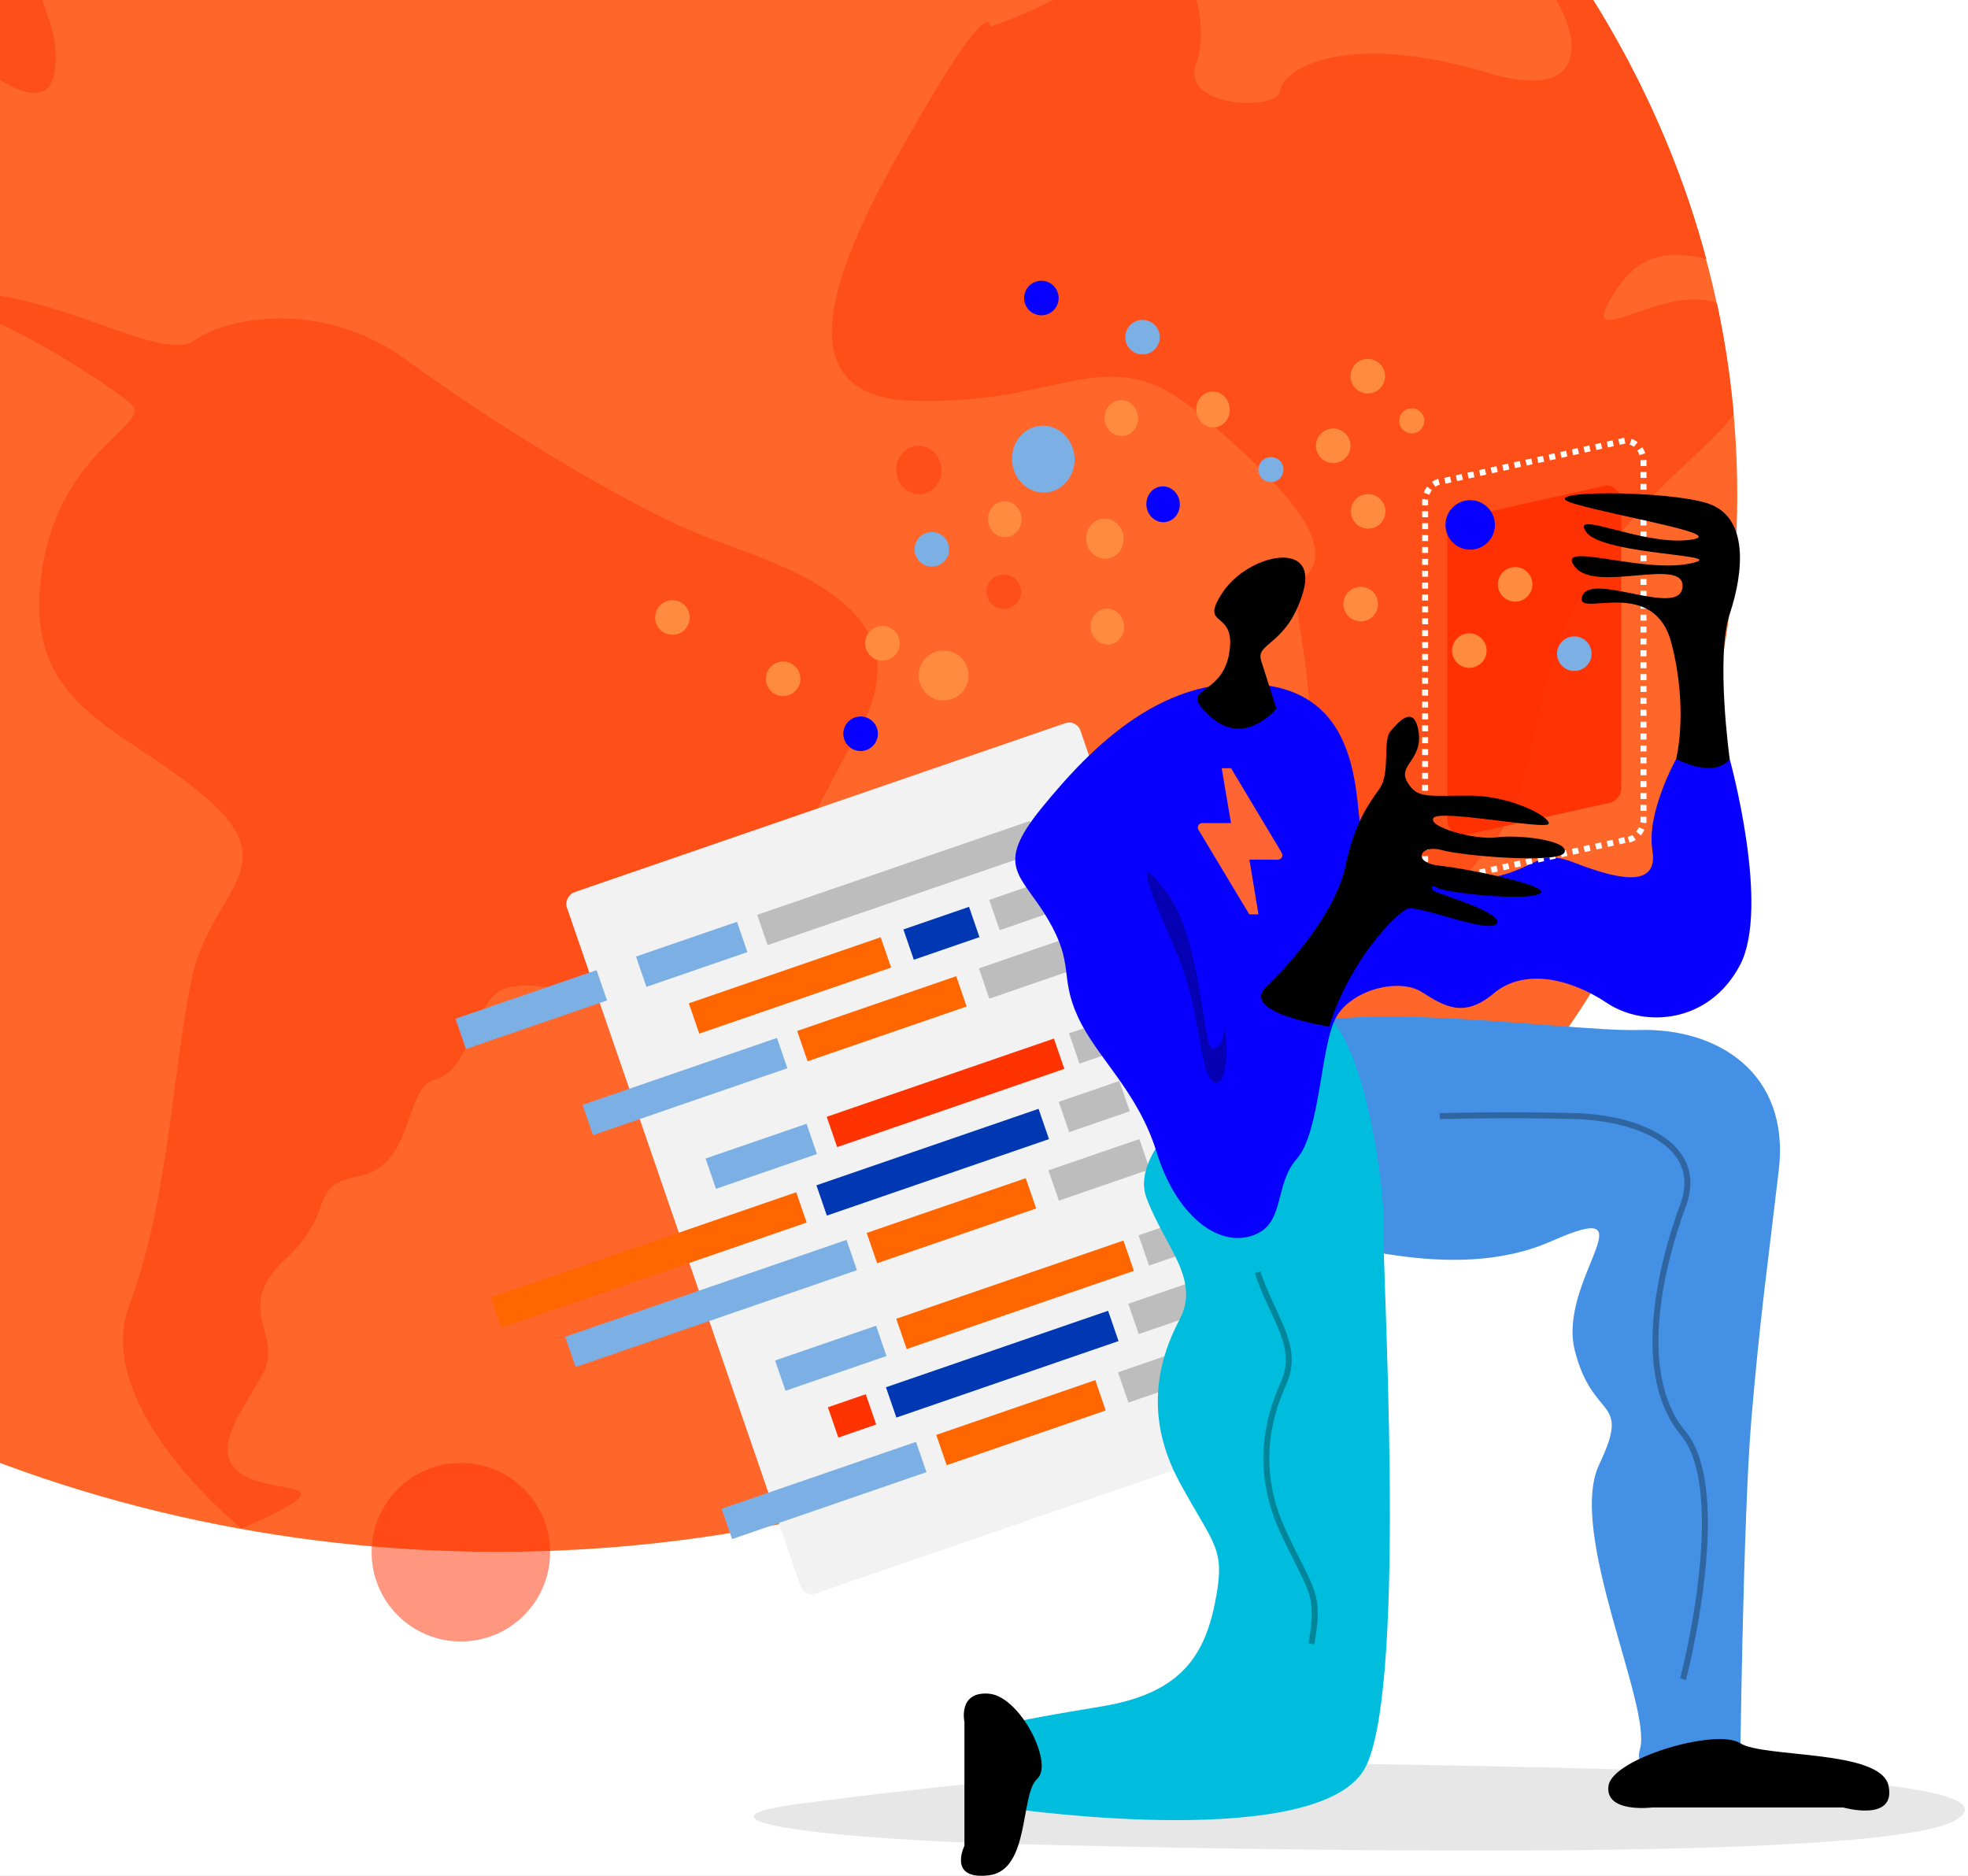
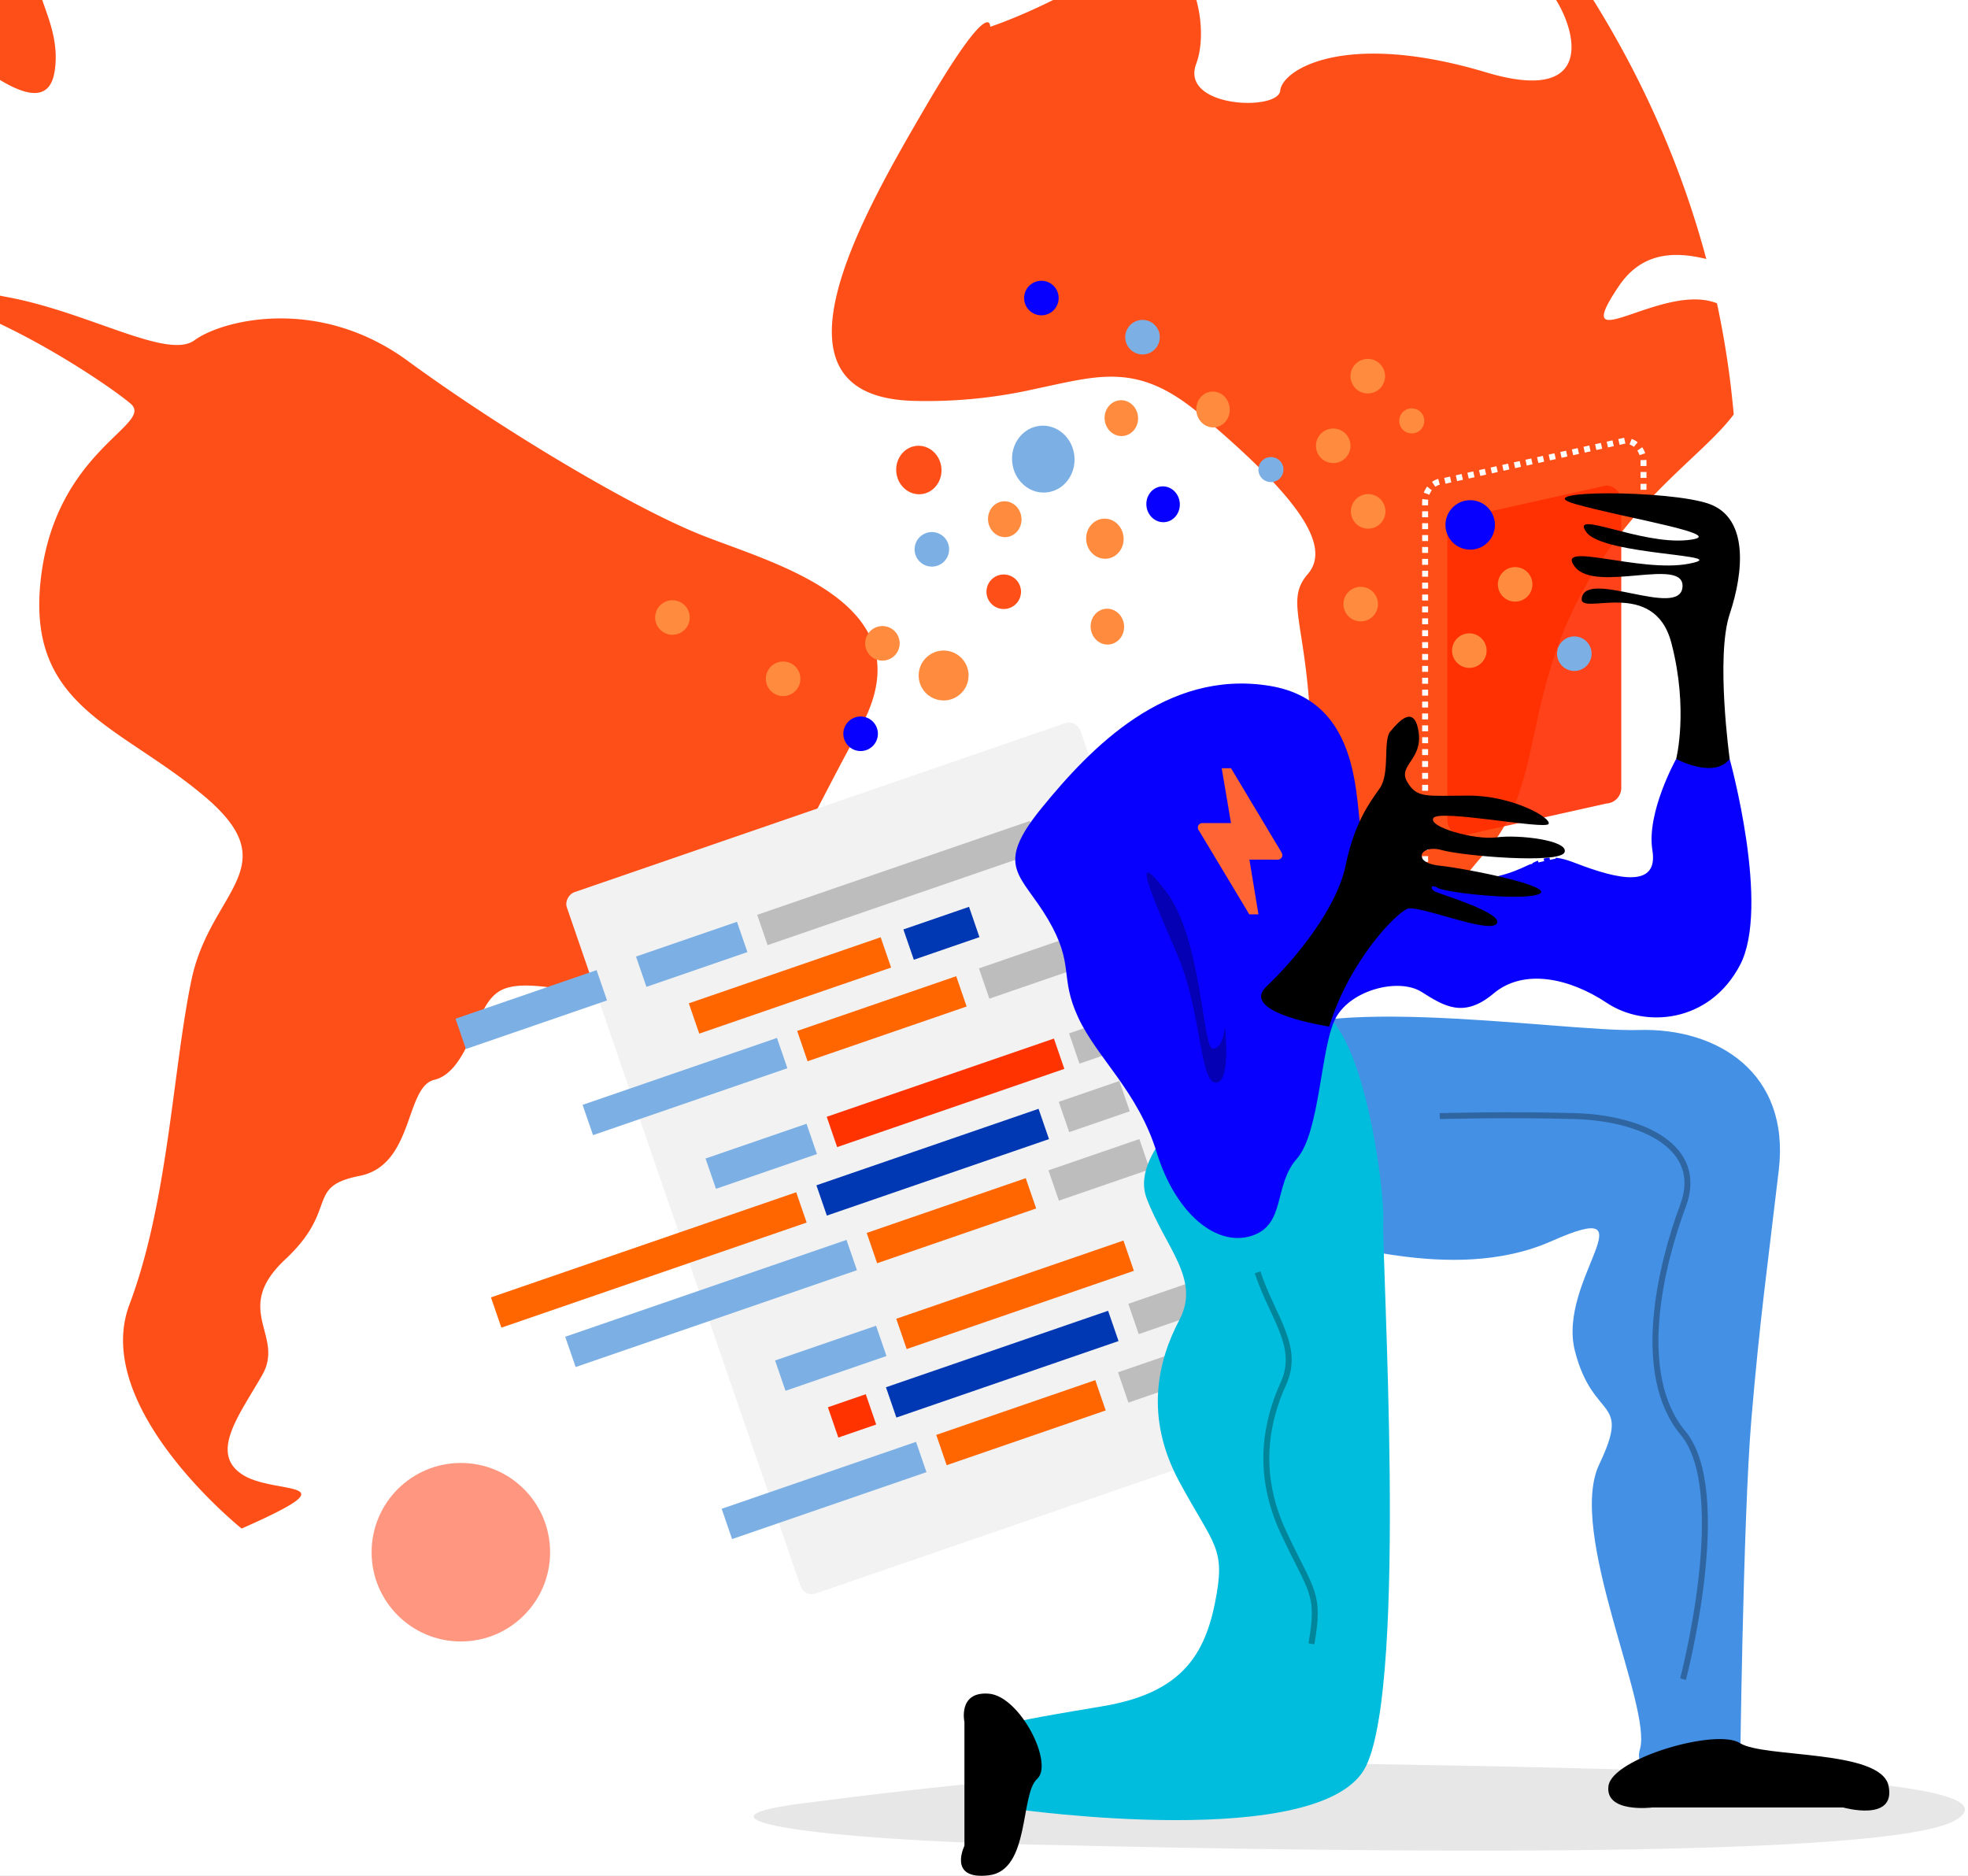
<svg xmlns="http://www.w3.org/2000/svg" width="662" height="631" viewBox="0 0 662 631">
  <rect x="0" y="0" width="662" height="631" fill="#333333" stroke="none" />
  <defs>
    <clipPath id="clip-path">
      <path id="Trazado_14849" data-name="Trazado 14849" d="M336.344,107.065H316.438A2.64,2.64,0,0,0,313.8,109.7h0a16.907,16.907,0,0,1-16.858,16.859H203.1A16.909,16.909,0,0,1,186.242,109.7h0a2.639,2.639,0,0,0-2.639-2.639H162.885a27.093,27.093,0,0,0-27.014,27.014v433.44a27.094,27.094,0,0,0,27.014,27.015H336.344a27.094,27.094,0,0,0,27.014-27.015V134.079A27.093,27.093,0,0,0,336.344,107.065Z" transform="translate(-135.871 -107.065)" fill="none" />
    </clipPath>
    <clipPath id="clip-Ilus">
      <rect width="662" height="631" />
    </clipPath>
  </defs>
  <g id="Ilus" clip-path="url(#clip-Ilus)">
    <rect width="662" height="631" fill="#fff" />
-     <ellipse id="Elipse_239" data-name="Elipse 239" cx="417.006" cy="355.528" rx="417.006" ry="355.528" transform="translate(-249.627 -189.082)" fill="#ff662a" />
    <path id="Unión_1" data-name="Unión 1" d="M2145.746,625.7c13.072-34.684,14.549-78.993,20.875-109.239s32.808-37.89,4.067-61.963-59.83-29.862-54.716-73.2,38.461-51.6,30.126-58.667-50.924-35.789-79.49-37.972-67.286-5.1-75.82-37S1956,170.925,1946.09,177.6s43.7,57.5,29.39,69.566-20.342-2.8-27.665-24.447-22.17-45.176-31.334-54.739a15.707,15.707,0,0,1-1.48-1.836c43.034-59.122,105.847-106.693,180.553-135.982,16.251,7.917,27.411,14.308,26.475,19.8-1.753,10.3,33.9-13.17,16.736-33.644-.147-.175-.292-.353-.437-.53a472.962,472.962,0,0,1,47.713-10.833,52.576,52.576,0,0,1,3.66,5.457l5.622-6.972q13.713-2.1,27.733-3.433l.045.1c25.067,53.337,39.125,62.122,17.821,69.435s-74.289,28.242-84.535,60.235-31,46.761-38.621,49.188,5.781,15.521,2.727,32.426-24.9-2.181-35.349-9.836-42.31-16.857-50.352,4.941-19.332,30.234,9.768,47.387,32.676,27.871,60.074,32.935,53.951,21.2,62.985,14.531,41.5-15.223,71.756,6.938,73.683,48.342,97.832,58.186,78.078,22.751,54.241,65.543-45.832,99.752-79.657,91.865-40.479-6.706-45.292,0-8.216,23.844-18.181,26.221-6.756,28.69-25.182,32.326-6.736,11-24.946,28.05-.038,25.421-7.778,38.941-17.731,26.135-6.784,33.394,38.8,1.061-.144,18.234C2183.484,701.035,2132.674,660.378,2145.746,625.7Zm390.585-97.256a37.3,37.3,0,0,1-14.952-3.287c-35.735-15.5,21.845-31.284,21.984-79.318s-9.906-55.836-1.262-65.827-4.909-27.362-36.255-53.8c-20.836-17.571-33.828-13.04-55.385-8.51a164.673,164.673,0,0,1-41.265,4.02c-51.71-1.646-17.681-61.213,4.469-99.076s21.625-26.74,21.625-26.74,19.723-6.368,42.786-21.3,32.073,18.905,26.52,33.729,27.615,16.064,28.262,9.025,21.766-20.352,69.251-6.131c26.892,8.053,30.857-3.167,27.885-14.387-2.276-8.591-8.619-17.184-11.849-17.12-7.45.146-18.7-3.882-24.925-15.225-3.4-6.2,11.064-4.836,24.264-7.247,27.24,35.061,47.384,74.471,58.686,116.758-10.465-2.566-21.568-2.49-29.39,9.092-10.618,15.721-3.044,11.84,8.669,7.96,7.645-2.532,17.05-5.064,24.312-2.148A305.979,305.979,0,0,1,2685.4,326.3c-9.556,12.747-29.01,24.9-45.669,50.779-26.948,41.864-16.63,72.683-37.909,96.585-18.159,20.4-37.889,54.771-65.494,54.774Zm-6.84-355.018c5.993-17.361.187-34-22.791-31.184s-50.019,38.047-87.368,32.368.821-31.137,41.033-27.277-1.717-20.245,11.914-43.439,37.521-10.225,69.823-9.942a55.214,55.214,0,0,0,11.341-1.056,387.41,387.41,0,0,1,44.216,40.959c-8.639,6.373-16.477,14.882-20.743,23.342-12.572,24.929-8.537,15.073-15.484,4.711s-16.77-40.846-19.33-24.884,9.473,29.29,14.9,39.211c2.8,5.124-6.229,8.837-14.792,8.837C2534.2,185.068,2526.593,181.815,2529.49,173.422Zm-51.413-111.4c-17.825-1.874-14.939-8.626-3.335-18.28a427.722,427.722,0,0,1,57.047,33.129,9.329,9.329,0,0,1-4.723,1.332C2518.25,78.2,2508.852,65.256,2478.077,62.022Z" transform="translate(-2102.206 -186.893)" fill="#ff4f19" />
    <path id="sombra" d="M977.985,590.223c43.789-5.695,119.052-14.653,201.155-13.16s212.1,3.732,187.471,18.662-249.05,9.7-313.364,8.211S934.2,595.918,977.985,590.223Z" transform="translate(-708.699 16.452)" fill="#e7e7e7" />
    <g id="code" transform="translate(124.682 275.309) rotate(-8)">
      <rect id="Rectángulo_49" data-name="Rectángulo 49" width="249.476" height="182.701" rx="4" transform="translate(239.772 0) rotate(79)" fill="#f2f2f2" />
      <g id="Grupo_88" data-name="Grupo 88" transform="translate(256.814 223.87) rotate(169)">
        <g id="Grupo_85" data-name="Grupo 85" transform="translate(0 0)">
          <rect id="Rectángulo_51" data-name="Rectángulo 51" width="32.332" height="10.777" transform="translate(0 0)" fill="#bebdbd" />
          <rect id="Rectángulo_52" data-name="Rectángulo 52" width="56.58" height="10.777" transform="translate(40.414 0)" fill="#f60" />
          <rect id="Rectángulo_53" data-name="Rectángulo 53" width="69.154" height="10.777" transform="translate(104.18 0)" fill="#7cb0e5" />
          <rect id="Rectángulo_54" data-name="Rectángulo 54" width="21.554" height="10.777" transform="translate(0 20.656)" fill="#bebdbd" />
          <rect id="Rectángulo_55" data-name="Rectángulo 55" width="79.033" height="10.777" transform="translate(28.739 20.656)" fill="#0038b3" />
          <rect id="Rectángulo_56" data-name="Rectángulo 56" width="13.471" height="10.777" transform="translate(114.957 20.656)" fill="#f30" />
-           <rect id="Rectángulo_57" data-name="Rectángulo 57" width="10.777" height="10.777" transform="translate(0 41.313)" fill="#bebdbd" />
          <rect id="Rectángulo_58" data-name="Rectángulo 58" width="80.829" height="10.777" transform="translate(16.166 41.313)" fill="#f60" />
          <rect id="Rectángulo_59" data-name="Rectángulo 59" width="35.924" height="10.777" transform="translate(104.18 41.313)" fill="#7cb0e5" />
        </g>
        <g id="Grupo_86" data-name="Grupo 86" transform="translate(0 71.848)">
          <rect id="Rectángulo_60" data-name="Rectángulo 60" width="32.332" height="10.777" transform="translate(0 0)" fill="#bebdbd" />
          <rect id="Rectángulo_61" data-name="Rectángulo 61" width="56.58" height="10.777" transform="translate(40.414 0)" fill="#f60" />
          <rect id="Rectángulo_62" data-name="Rectángulo 62" width="100.073" height="10.777" transform="translate(104.18 0)" fill="#7cb0e5" />
          <rect id="Rectángulo_63" data-name="Rectángulo 63" width="21.554" height="10.777" transform="translate(0 20.656)" fill="#bebdbd" />
          <rect id="Rectángulo_64" data-name="Rectángulo 64" width="79.033" height="10.777" transform="translate(28.739 20.656)" fill="#0038b3" />
          <rect id="Rectángulo_65" data-name="Rectángulo 65" width="108.607" height="10.777" transform="translate(114.957 20.656)" fill="#f60" />
          <rect id="Rectángulo_66" data-name="Rectángulo 66" width="10.777" height="10.777" transform="translate(0 41.313)" fill="#bebdbd" />
          <rect id="Rectángulo_67" data-name="Rectángulo 67" width="80.829" height="10.777" transform="translate(16.166 41.313)" fill="#f30" />
          <rect id="Rectángulo_68" data-name="Rectángulo 68" width="35.924" height="10.777" transform="translate(104.18 41.313)" fill="#7cb0e5" />
        </g>
        <g id="Grupo_87" data-name="Grupo 87" transform="translate(0 143.696)">
          <rect id="Rectángulo_69" data-name="Rectángulo 69" width="32.332" height="10.777" transform="translate(0 0)" fill="#bebdbd" />
          <rect id="Rectángulo_70" data-name="Rectángulo 70" width="56.58" height="10.777" transform="translate(40.414 0)" fill="#f60" />
          <rect id="Rectángulo_71" data-name="Rectángulo 71" width="69.154" height="10.777" transform="translate(104.18 0)" fill="#7cb0e5" />
-           <rect id="Rectángulo_72" data-name="Rectángulo 72" width="21.554" height="10.777" transform="translate(0 20.656)" fill="#bebdbd" />
          <rect id="Rectángulo_73" data-name="Rectángulo 73" width="23.351" height="10.777" transform="translate(28.739 20.656)" fill="#0038b3" />
          <rect id="Rectángulo_74" data-name="Rectángulo 74" width="68.256" height="10.777" transform="translate(60.173 20.656)" fill="#f60" />
          <rect id="Rectángulo_75" data-name="Rectángulo 75" width="96.995" height="10.777" transform="translate(0 41.313)" fill="#bebdbd" />
          <rect id="Rectángulo_76" data-name="Rectángulo 76" width="35.924" height="10.777" transform="translate(104.18 41.313)" fill="#7cb0e5" />
          <rect id="Rectángulo_129" data-name="Rectángulo 129" width="50.194" height="10.777" transform="translate(154.125 41.313)" fill="#7cb0e5" />
        </g>
      </g>
    </g>
    <g id="personaje" transform="translate(205.164 -37.559)">
      <g id="Grupo_185" data-name="Grupo 185" transform="translate(118.079 185.779)">
        <g id="Grupo_184" data-name="Grupo 184" transform="translate(0 0)">
          <path id="Trazado_14850" data-name="Trazado 14850" d="M76.074,315.677c6.471-2.178,48.486,15.242,82.862,0s1.641,13.066,7.823,37.018,19.048,15.242,8.159,38.107,17.926,81.657,13.7,95.811S222.264,497.5,222.264,497.5s.988-88.191,3.844-121.942,5.4-51.171,9.222-83.834-20.7-47.847-47.129-47.039-121.8-14.846-130.282,7.93S76.074,315.677,76.074,315.677Z" transform="translate(39.786 -46.447)" fill="#4390e5" />
          <path id="Trazado_14855" data-name="Trazado 14855" d="M199.065,265.349s-29.283,20.17-22.918,36.832,18.192,27.151,11.006,40.788-11.911,32.517,0,54.543,15.732,22.028,11.911,40.908-12.732,30.419-38.2,34.615-28.939,5.244-28.939,5.244v29.254s104.06,14.8,118.064-14.569,5.126-170.337,5.746-183.766c.373-8.082-4.762-52.414-17.094-66.76C230.482,232.94,222.391,241.117,199.065,265.349Z" transform="translate(-113.658 -47.257)" fill="#00bddd" />
          <path id="Trazado_14856" data-name="Trazado 14856" d="M118.742,418.429H54.573s-16.044,2.036-14.77-7.258,36.253-19.48,44.228-14.387,47.443,2.036,49.988,14.387S118.742,418.429,118.742,418.429Z" transform="translate(178.018 41.315)" />
          <path id="Trazado_14857" data-name="Trazado 14857" d="M195.931,438.335V396.723s-2.3-10.4,8.2-9.579,22,23.51,16.245,28.682-2.3,30.764-16.245,32.416S195.931,438.335,195.931,438.335Z" transform="translate(-194.756 34.327)" />
          <path id="Trazado_14858" data-name="Trazado 14858" d="M305.273,204.61s13.8,49.771,3.462,69.362-32.052,21.178-44.759,12.708-28.062-11.65-38.123-3.178-16.668,4.236-24.218-.53-23.508-.85-28.767,8.577-5.257,38.548-13.2,47.548-3.552,22.239-15.279,25.945-25.491-7.412-31.846-28.062-20.12-31.768-26.473-45.535-1.059-17.471-10.059-32.826-18.533-17.473-2.119-37.593,41.739-46.593,76.465-41.033S178.2,226.319,182.435,233.2c.271.44.531.886,1.021,1.742,3.52,6.14,6.509,13.138,31.775,11,26.993-2.287,23.02-12.181,38-6.37s28.112,8.455,26.046-4.253,8-30.709,8-30.709Z" transform="translate(-46.685 -97.547)" fill="#0700ff" />
-           <path id="Trazado_14860" data-name="Trazado 14860" d="M173.074,206.993s-10.589,13.237-22.237,2.649,3.706-5.825,6.353-21.18-10.589-7.942-2.117-20.65,32.3-18,27,0-16.062,16.912-14.12,23.017S173.074,206.993,173.074,206.993Z" transform="translate(-66.975 -116.874)" />
          <path id="Trazado_15129" data-name="Trazado 15129" d="M-415.8-193.25l-60.859,13.581c-3.479,0-6.3-3.1-6.3-6.933V-307.1c0-3.829,2.821-6.933,6.3-6.933l60.859-13.581c3.48,0,6.3,3.1,6.3,6.933v120.5C-409.5-196.354-412.319-193.25-415.8-193.25Z" transform="translate(639.101 327.612)" fill="none" stroke="#fff" stroke-width="2" stroke-dasharray="2 2" />
          <path id="Trazado_15132" data-name="Trazado 15132" d="M-429.484-220.63l-48.457,10.813a5.287,5.287,0,0,1-5.016-5.521v-95.941a5.287,5.287,0,0,1,5.016-5.52l48.457-10.813a5.287,5.287,0,0,1,5.017,5.52v95.941A5.287,5.287,0,0,1-429.484-220.63Z" transform="translate(646.586 342.686)" fill="#ff2e00" opacity="0.9" />
          <path id="Trazado_14859" data-name="Trazado 14859" d="M118.818,286.315S88.25,281.8,97.77,272.784s23.553-26.058,26.559-40.59,8.018-21.048,11.526-26.058,1-16.036,3.508-19.042,8.018-9.522,9.522,0-7.116,11.3-3.809,16.926,6.314,4.622,20.846,4.622,27.83,7.517,26.693,9.522-36.715-5.012-38.72-2.005,13.947,7.517,21.255,6.514,24.347,1,22.844,5.012-34.354,1.25-41.445-.759-10.171,4.267-.649,5.269,39.088,7.015,33.575,9.52-31.571-.5-34.076-2-2.747.274-.928,1.2,23.393,7.318,20.679,10.825-26.366-6.516-30.074-5.012S125.833,263.764,118.818,286.315Z" transform="translate(5.049 -89.241)" />
          <path id="Trazado_14854" data-name="Trazado 14854" d="M122.5,233.8s-4.764-34.415,0-48.712,6.355-32.3-6.883-37.064-61.729-4.764-45.16,0,53.632,10.591,37.748,12.178-39.71-10.589-33.887-2.647,50.831,7.412,34.417,10.589-45.315-7.942-38.277,1.059,37.218-3.706,36.159,6.883S74.059,169.8,72.729,179.8c-.817,6.143,24.356-7.387,30.179,15.051S104.5,233.8,104.5,233.8,117.2,240.686,122.5,233.8Z" transform="translate(136.09 -126.741)" />
        </g>
        <path id="Trazado_15125" data-name="Trazado 15125" d="M150.652,210.383l9.622.014-3.119-18.45,3.132-.014,16.934,28.24a2.858,2.858,0,0,1,.338.981,1.535,1.535,0,0,1-1.536,1.537l-9.555-.015,3.044,18.423h-3.079l-16.988-28.273h0l0,0a1.506,1.506,0,0,1-.327-.9A1.536,1.536,0,0,1,150.652,210.383Z" transform="translate(-69.433 -81.755)" fill="#ff6434" />
        <path id="Trazado_15126" data-name="Trazado 15126" d="M148,285.313c5.033,15.285,14.385,24.908,8.7,37.416s-9.419,29.829,0,50.037,12.439,20.206,9.418,37.527" transform="translate(-48.22 -5.584)" fill="none" stroke="rgba(0,0,0,0.3)" stroke-miterlimit="10" stroke-width="2" />
        <path id="Trazado_15127" data-name="Trazado 15127" d="M167.309,219.843c12.415,15.961,12.415,53.207,15.961,53.207s4.08-7.445,4.08-7.445,2.159,19.3-3.171,18.886-4.771-24.19-12.84-43.052S154.894,203.88,167.309,219.843Z" transform="translate(-98.54 -68.53)" fill="rgba(0,0,0,0.3)" />
        <path id="Trazado_15128" data-name="Trazado 15128" d="M155.3,447.873s16.554-62.922,0-82.8-7.357-56.779,0-76.491-13.861-29.46-36.359-30.106-45.489,0-45.489,0" transform="translate(87.601 -31.281)" fill="none" stroke="#000" stroke-miterlimit="10" stroke-width="2" opacity="0.3" />
      </g>
      <g id="dots" transform="matrix(-0.588, -0.809, 0.809, -0.588, 130.402, 405.628)">
        <ellipse id="Elipse_176" data-name="Elipse 176" cx="8.394" cy="8.394" rx="8.394" ry="8.394" transform="translate(116.202 59.734)" fill="#ff8b3e" />
        <ellipse id="Elipse_178" data-name="Elipse 178" cx="5.81" cy="5.81" rx="5.81" ry="5.81" transform="translate(129.682 95.232)" fill="#ff4f19" />
        <ellipse id="Elipse_179" data-name="Elipse 179" cx="5.81" cy="5.81" rx="5.81" ry="5.81" transform="translate(149.627 17.999)" fill="#ff8b3e" />
        <ellipse id="Elipse_180" data-name="Elipse 180" cx="5.81" cy="5.81" rx="5.81" ry="5.81" transform="translate(155.435 84.063)" fill="#7cb0e5" />
        <ellipse id="Elipse_182" data-name="Elipse 182" cx="5.81" cy="5.81" rx="5.81" ry="5.81" transform="translate(139.639 52.022)" fill="#ff8b3e" />
        <path id="Trazado_22421" data-name="Trazado 22421" d="M5.81,0A5.81,5.81,0,1,1,0,5.81,5.81,5.81,0,0,1,5.81,0Z" transform="translate(119.347 28.208)" fill="#0700ff" />
        <ellipse id="Elipse_184" data-name="Elipse 184" cx="5.81" cy="5.81" rx="5.81" ry="5.81" transform="translate(188.188)" fill="#ff8b3e" />
        <g id="Grupo_181" data-name="Grupo 181" transform="translate(0 97.183)">
          <g id="Grupo_180" data-name="Grupo 180" transform="translate(0 0)">
            <g id="Grupo_178" data-name="Grupo 178" transform="translate(0 92.727)">
              <ellipse id="Elipse_185" data-name="Elipse 185" cx="8.321" cy="8.321" rx="8.321" ry="8.321" transform="translate(53.113 42.937)" fill="#0700ff" />
              <ellipse id="Elipse_186" data-name="Elipse 186" cx="5.81" cy="5.81" rx="5.81" ry="5.81" transform="translate(30.563 45.924)" fill="#ff8b3e" />
              <ellipse id="Elipse_187" data-name="Elipse 187" cx="5.81" cy="5.81" rx="5.81" ry="5.81" transform="translate(0 48.314)" fill="#7cb0e5" />
              <ellipse id="Elipse_189" data-name="Elipse 189" cx="5.81" cy="5.81" rx="5.81" ry="5.81" transform="translate(116.337 46.998)" fill="#ff8b3e" />
              <ellipse id="Elipse_190" data-name="Elipse 190" cx="5.81" cy="5.81" rx="5.81" ry="5.81" transform="translate(104.232 23.825)" fill="#ff8b3e" />
              <ellipse id="Elipse_191" data-name="Elipse 191" cx="5.81" cy="5.81" rx="5.81" ry="5.81" transform="translate(79.483 20.367)" fill="#ff8b3e" />
              <ellipse id="Elipse_192" data-name="Elipse 192" cx="5.81" cy="5.81" rx="5.81" ry="5.81" transform="translate(55.733 0)" fill="#ff8b3e" />
              <ellipse id="Elipse_193" data-name="Elipse 193" cx="5.81" cy="5.81" rx="5.81" ry="5.81" transform="translate(21.601 20.355)" fill="#ff8b3e" />
            </g>
            <g id="Grupo_179" data-name="Grupo 179" transform="translate(97.447 -5.878)">
              <ellipse id="Elipse_194" data-name="Elipse 194" cx="6.3" cy="6.75" rx="6.3" ry="6.75" transform="translate(23.454 49.727) rotate(-59.373)" fill="#ff8b3e" />
              <ellipse id="Elipse_195" data-name="Elipse 195" cx="5.63" cy="6.033" rx="5.63" ry="6.033" transform="translate(49.518 26.131) rotate(-59.373)" fill="#ff8b3e" />
              <ellipse id="Elipse_196" data-name="Elipse 196" cx="5.63" cy="6.033" rx="5.63" ry="6.033" transform="translate(0 32.803) rotate(-59.373)" fill="#ff8b3e" />
              <ellipse id="Elipse_197" data-name="Elipse 197" cx="5.63" cy="6.033" rx="5.63" ry="6.033" transform="translate(38.185 104.483) rotate(-59.373)" fill="#ff8b3e" />
              <ellipse id="Elipse_198" data-name="Elipse 198" cx="7.617" cy="8.161" rx="7.617" ry="8.161" transform="translate(77.049 13.109) rotate(-59.373)" fill="#ff4f19" />
              <ellipse id="Elipse_200" data-name="Elipse 200" cx="5.63" cy="6.033" rx="5.63" ry="6.033" transform="translate(22.268 72.159) rotate(-59.373)" fill="#0700ff" />
              <ellipse id="Elipse_201" data-name="Elipse 201" cx="5.63" cy="6.033" rx="5.63" ry="6.033" transform="translate(53.961 77.835) rotate(-59.373)" fill="#ff8b3e" />
              <ellipse id="Elipse_202" data-name="Elipse 202" cx="10.508" cy="11.258" rx="10.508" ry="11.258" transform="translate(51.265 50.032) rotate(-59.373)" fill="#7cb0e5" />
            </g>
          </g>
          <ellipse id="Elipse_203" data-name="Elipse 203" cx="4.217" cy="4.217" rx="4.217" ry="4.217" transform="translate(111.672 96.493)" fill="#7cb0e5" />
          <ellipse id="Elipse_204" data-name="Elipse 204" cx="4.217" cy="4.217" rx="4.217" ry="4.217" transform="translate(97.076 144.436)" fill="#ff8b3e" />
          <ellipse id="Elipse_205" data-name="Elipse 205" cx="5.81" cy="5.81" rx="5.81" ry="5.81" transform="translate(202.144 66.369)" fill="#0700ff" />
          <ellipse id="Elipse_206" data-name="Elipse 206" cx="5.81" cy="5.81" rx="5.81" ry="5.81" transform="translate(171.499 86.145)" fill="#7cb0e5" />
        </g>
      </g>
    </g>
    <circle id="Elipse_211" data-name="Elipse 211" cx="30.023" cy="30.023" r="30.023" transform="translate(125 492.089)" fill="#ff2e00" opacity="0.5" />
  </g>
</svg>